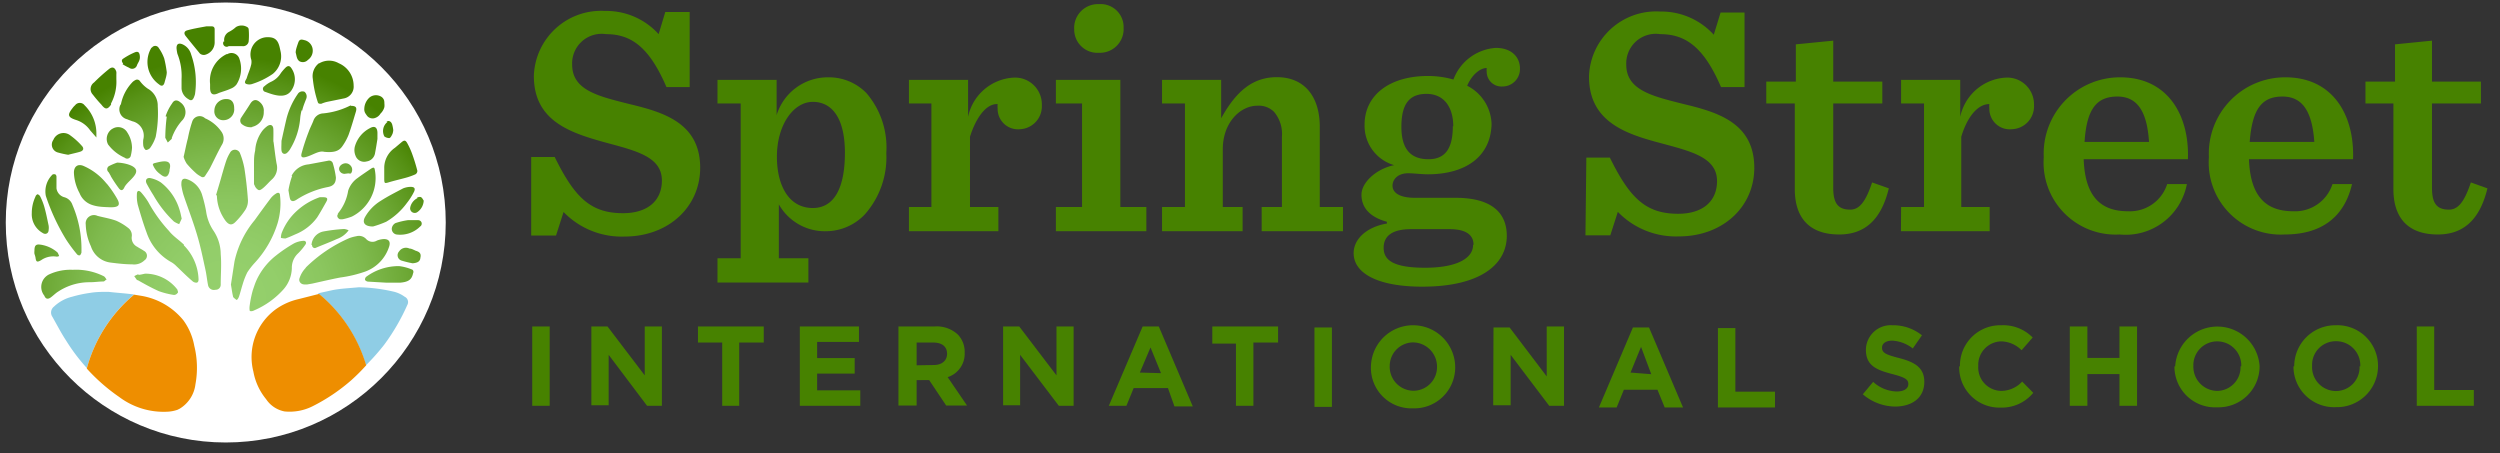
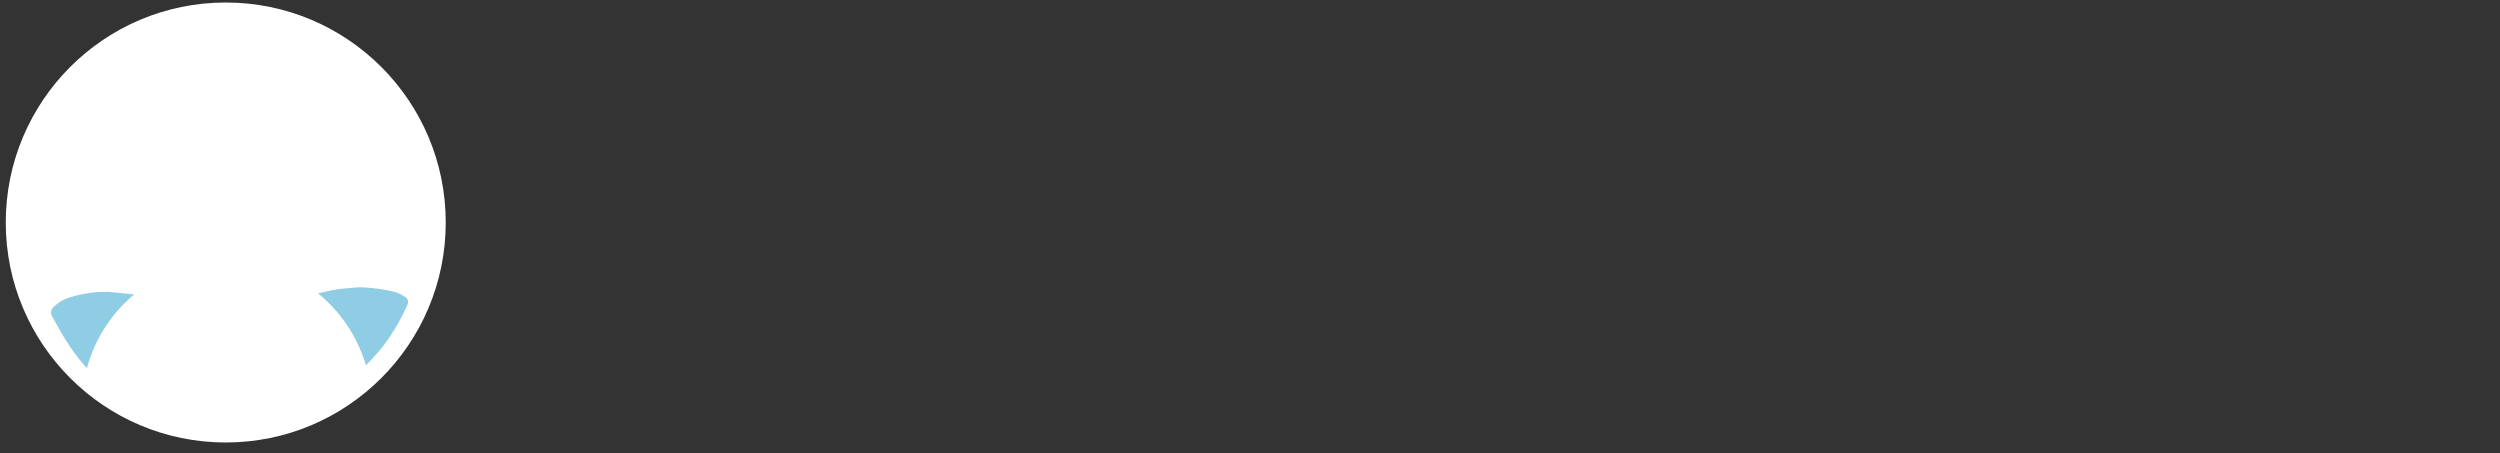
<svg xmlns="http://www.w3.org/2000/svg" id="Layer_1" data-name="Layer 1" width="169.1" height="30.65" viewBox="0 0 169.1 30.65">
  <rect x="0" y="0" width="169.1" height="30.65" fill="#333333" stroke="none" />
  <defs>
    <radialGradient id="radial-gradient" cx="11.94" cy="15.78" r="12.77" gradientTransform="translate(-0.11 -0.05) scale(1.29 1.29)" gradientUnits="userSpaceOnUse">
      <stop offset="0" stop-color="#95d06d" />
      <stop offset="0.22" stop-color="#93ce6a" />
      <stop offset="0.41" stop-color="#8bc65f" />
      <stop offset="0.58" stop-color="#7fba4e" />
      <stop offset="0.75" stop-color="#6da835" />
      <stop offset="0.91" stop-color="#579216" />
      <stop offset="1" stop-color="#478200" />
    </radialGradient>
  </defs>
-   <path id="textLOGO" d="M36,22.08h1.18v5.37H36Zm4,0h1.09l2.52,3.31V22.08h1.16v5.37h-1L41.17,24v3.41H40Zm8.85,1.09H47.21V22.08h4.45v1.09H50v4.28H48.85Zm5.25-1.09h4v1.05H55.27v1.09h2.54v1.05H55.27V26.4h2.92v1.05H54.1Zm6.67,0h2.46a2.1,2.1,0,0,1,1.56.55,1.68,1.68,0,0,1,.46,1.22v0a1.66,1.66,0,0,1-1.15,1.66l1.31,1.92H64l-1.15-1.72H62v1.72H60.77Zm2.38,2.61c.58,0,.91-.31.91-.76v0c0-.5-.36-.76-.93-.76H62v1.54Zm4.7-2.61h1.09l2.52,3.31V22.08h1.16v5.37h-1L69,24v3.41H67.85Zm9.44,0h1.09l2.3,5.41H79.44L79,26.25H76.68l-.49,1.2H75Zm1.24,3.16-.71-1.74L77.1,25.2Zm5.07-2H82V22.08h4.45v1.09H84.78v4.28H83.6Zm5.31-1.09h1.18v5.37H88.91Zm3.82,2.7h0a2.85,2.85,0,0,1,5.7,0v0a2.77,2.77,0,0,1-2.86,2.77A2.74,2.74,0,0,1,92.73,24.78Zm4.47,0h0a1.64,1.64,0,0,0-1.63-1.69A1.6,1.6,0,0,0,94,24.75v0a1.62,1.62,0,0,0,1.63,1.68A1.6,1.6,0,0,0,97.2,24.78Zm3.82-2.7h1.09l2.51,3.31V22.08h1.17v5.37h-1L102.18,24v3.41H101Zm9.43,0h1.09l2.3,5.41H112.6l-.49-1.2h-2.27l-.49,1.2h-1.2Zm1.24,3.16L111,23.46l-.71,1.74Zm4.51-3.12h1.18v4.3h2.68v1.07H116.2ZM126,26.67l.7-.84a2.45,2.45,0,0,0,1.6.65c.48,0,.78-.19.78-.5v0c0-.3-.19-.45-1.09-.68-1.08-.28-1.78-.58-1.78-1.64v0A1.68,1.68,0,0,1,128,22a3.1,3.1,0,0,1,2,.68l-.62.89a2.49,2.49,0,0,0-1.39-.53c-.45,0-.69.21-.69.47h0c0,.35.23.47,1.16.71,1.09.28,1.7.67,1.7,1.61h0c0,1.07-.81,1.67-2,1.67A3.43,3.43,0,0,1,126,26.67Zm6.57-1.89h0a2.73,2.73,0,0,1,2.8-2.78,2.79,2.79,0,0,1,2.12.83l-.75.86a2,2,0,0,0-1.38-.6,1.59,1.59,0,0,0-1.55,1.67v0a1.58,1.58,0,0,0,1.55,1.68,1.94,1.94,0,0,0,1.42-.63l.75.76a2.75,2.75,0,0,1-2.2,1A2.72,2.72,0,0,1,132.52,24.78Zm7.43-2.7h1.19v2.13h2.17V22.08h1.19v5.37h-1.19V25.3h-2.17v2.15H140Zm7.13,2.7h0a2.86,2.86,0,0,1,5.71,0v0a2.78,2.78,0,0,1-2.86,2.77A2.75,2.75,0,0,1,147.08,24.78Zm4.47,0h0a1.63,1.63,0,0,0-1.62-1.69,1.61,1.61,0,0,0-1.62,1.67v0a1.63,1.63,0,0,0,1.63,1.68A1.6,1.6,0,0,0,151.55,24.78Zm3.58,0h0A2.78,2.78,0,0,1,158,22a2.75,2.75,0,0,1,2.85,2.76v0A2.78,2.78,0,0,1,158,27.54,2.75,2.75,0,0,1,155.13,24.78Zm4.47,0h0A1.63,1.63,0,0,0,158,23.08a1.6,1.6,0,0,0-1.61,1.67v0A1.62,1.62,0,0,0,158,26.45,1.6,1.6,0,0,0,159.6,24.78Zm3.82-2.7h1.18v4.3h2.68v1.07h-3.86ZM35.93,10.62h1.59c1.35,2.74,2.43,3.8,4.62,3.8,1.66,0,2.63-.84,2.63-2.21,0-1.59-1.7-2-3.78-2.56C38.65,9,36.11,8.23,36.11,5.14A4.55,4.55,0,0,1,40.93.74a4.77,4.77,0,0,1,3.62,1.57L45,.81h1.65V5.89H45.08C43.93,3.22,42.72,2.31,41,2.31A2,2,0,0,0,38.7,4.37c0,1.74,1.78,2.14,3.88,2.67,2.3.55,4.78,1.28,4.78,4.31C47.36,14,45.21,16,42.25,16a5.46,5.46,0,0,1-4.13-1.66l-.51,1.59H35.93Zm12.6,6.85H50.1V7H48.53V5.4h4V7.79A3.62,3.62,0,0,1,56,5.23a3.55,3.55,0,0,1,2.6,1.06,5.65,5.65,0,0,1,1.35,4.06,5.82,5.82,0,0,1-1.46,4.16,3.64,3.64,0,0,1-2.6,1.13,3.57,3.57,0,0,1-3.21-1.82v3.65h2v1.64H48.53Zm8.62-7.14c0-2.32-.86-3.44-2.17-3.44s-2.43,1.56-2.43,3.71c0,1.94.8,3.47,2.43,3.47C56.4,14.07,57.15,12.76,57.15,10.33ZM61.48,14H63V7H61.48V5.4h4V7.9a3.34,3.34,0,0,1,3.09-2.65,1.81,1.81,0,0,1,1.9,1.86A1.55,1.55,0,0,1,69,8.74a1.38,1.38,0,0,1-1.52-1.41,1.45,1.45,0,0,1,0-.29C66.69,7,66,8,65.61,9.25V14h1.92v1.64H61.48Zm9.94,0h1.77V7H71.42V5.4h4.36V14h1.76v1.64H71.42ZM72.66,2A1.61,1.61,0,0,1,74.34.28,1.55,1.55,0,0,1,76,1.89a1.6,1.6,0,0,1-1.66,1.68A1.57,1.57,0,0,1,72.66,2ZM78.6,14h1.55V7H78.6V5.4h4V8c1-1.81,2.12-2.78,3.77-2.78,1.88,0,2.9,1.33,2.9,3.36V14h1.57v1.64h-5.5V14h1.37V9.23a2.31,2.31,0,0,0-.53-1.66,1.46,1.46,0,0,0-1.13-.42c-1.15,0-2.34,1.13-2.34,2.94V14h1.34v1.64H78.6Zm18-2.21c-.46,0-.95-.07-1.35-.07-.71,0-1.06.42-1.06.84s.38.82,1.53.82h2.74c2.49,0,3.46,1.06,3.46,2.57,0,1.92-1.76,3.44-5.72,3.44-3,0-4.64-.9-4.64-2.27,0-.95.88-1.77,2.25-2V15c-1.21-.33-1.72-1-1.72-1.83s1-1.75,2.21-2a2.77,2.77,0,0,1-2-2.74c0-2,1.7-3.29,4.28-3.29a6.23,6.23,0,0,1,1.73.24,3.29,3.29,0,0,1,2.87-2.14c1.06,0,1.63.62,1.63,1.39a1.18,1.18,0,0,1-1.19,1.22,1,1,0,0,1-1.06-1,1.14,1.14,0,0,1,0-.25c-.44,0-1,.45-1.32,1.2a3,3,0,0,1,1.65,2.6C100.83,10.6,99.13,11.79,96.57,11.79Zm3.07,4.77c0-.61-.42-1.06-1.63-1.06H95.44c-1.28,0-1.85.47-1.85,1.26s.57,1.35,2.8,1.35C98.47,18.11,99.64,17.51,99.64,16.56Zm-1.37-8c0-1.33-.64-2.21-1.81-2.21s-1.7.69-1.7,2.23.66,2.19,1.83,2.19S98.27,10,98.27,8.52Zm9,2.1h1.59c1.35,2.74,2.43,3.8,4.62,3.8,1.66,0,2.63-.84,2.63-2.21,0-1.59-1.7-2-3.78-2.56-2.34-.62-4.88-1.42-4.88-4.51a4.54,4.54,0,0,1,4.81-4.4,4.8,4.8,0,0,1,3.63,1.57l.46-1.5H118V5.89h-1.59c-1.15-2.67-2.37-3.58-4.11-3.58A2,2,0,0,0,110,4.37c0,1.74,1.79,2.14,3.89,2.67,2.3.55,4.77,1.28,4.77,4.31,0,2.65-2.14,4.64-5.1,4.64a5.46,5.46,0,0,1-4.13-1.66l-.51,1.59h-1.68ZM124,2.75V5.52h3.32V7H124V12.7c0,1,.29,1.48,1.15,1.48.64,0,1.06-.58,1.48-1.84l1.13.4c-.53,2.19-1.68,3.12-3.36,3.12-2,0-3-1.11-3-3.07V7h-1.93V5.52h2V3ZM128.59,14h1.55V7h-1.55V5.4h4V7.9a3.34,3.34,0,0,1,3.09-2.65,1.81,1.81,0,0,1,1.9,1.86,1.55,1.55,0,0,1-1.5,1.63,1.38,1.38,0,0,1-1.52-1.41,1.45,1.45,0,0,1,0-.29c-.82,0-1.52.93-1.9,2.21V14h1.92v1.64h-6Zm12.35-3.23c.09,2.5,1.13,3.52,3,3.52a2.65,2.65,0,0,0,2.65-1.84h1.33a4.21,4.21,0,0,1-4.55,3.41,4.87,4.87,0,0,1-5.13-5.22,5.16,5.16,0,0,1,5.17-5.41c3.23,0,4.69,2.58,4.58,5.54Zm0-1.17h4.42c-.13-2-.75-3.07-2.14-3.07S141.14,7.35,141,9.6Zm11.18,1.17c.09,2.5,1.13,3.52,3,3.52a2.66,2.66,0,0,0,2.65-1.84h1.32c-.5,2.17-2,3.41-4.55,3.41a4.87,4.87,0,0,1-5.13-5.22,5.16,5.16,0,0,1,5.18-5.41c3.22,0,4.68,2.58,4.57,5.54Zm0-1.17h4.42c-.14-2-.76-3.07-2.15-3.07S152.34,7.35,152.17,9.6ZM164.5,2.75V5.52h3.31V7H164.5V12.7c0,1,.28,1.48,1.15,1.48.64,0,1.06-.58,1.48-1.84l1.12.4c-.53,2.19-1.68,3.12-3.36,3.12-2,0-3-1.11-3-3.07V7H160V5.52h2V3Z" fill="#478200" />
  <circle id="glyphBackingLOGO" cx="15.27" cy="15.05" r="14.88" fill="#fff" />
  <polygon points="26.49 23.63 26.5 23.63 26.49 23.63 26.49 23.63" fill="#64b144" />
-   <path d="M18.77,15.12a4.69,4.69,0,0,0,.17-1.9c0-.18-.12-.23-.28-.12a1.38,1.38,0,0,0-.34.3c-.37.49-.74,1-1.1,1.5a6.5,6.5,0,0,0-1.36,2.79l-.24,1.56c.05.28.08.54.14.79,0,.09.14.16.21.23s.17-.13.2-.22c.09-.27.16-.56.25-.84a4.79,4.79,0,0,1,.31-.79,4.85,4.85,0,0,1,.49-.63A7,7,0,0,0,18.77,15.12Zm-4.34.47a3.08,3.08,0,0,1-.49-1.3,9.52,9.52,0,0,0-.29-1.17,1.62,1.62,0,0,0-1-1c-.24-.08-.37,0-.38.26a1,1,0,0,0,0,.17h0a4.42,4.42,0,0,0,.14.63c.3.9.65,1.79.92,2.71.23.76.39,1.55.56,2.33.08.35.11.7.18,1.05a.4.4,0,0,0,.5.33.34.34,0,0,0,.36-.34c0-.69.06-1.38,0-2.07A2.87,2.87,0,0,0,14.43,15.59Zm-2,1a3.42,3.42,0,0,1,1,2.3c0,.05,0,.21-.13.23A.4.4,0,0,1,13,19c-.37-.31-.71-.66-1.07-1a1.57,1.57,0,0,0-.33-.26,3.62,3.62,0,0,1-1.68-2c-.23-.62-.42-1.26-.6-1.89a2.55,2.55,0,0,1-.06-.73c0-.22.13-.27.28-.11a4.51,4.51,0,0,1,.49.66,9.75,9.75,0,0,0,1.4,1.95C11.73,16,12.12,16.23,12.45,16.56Zm4.75-4.09c0-.44,0-.88,0-1.32s0-.64.08-1a2.48,2.48,0,0,1,.5-1.35,1.83,1.83,0,0,1,.32-.3c.22-.15.4-.07.41.21s0,.56,0,.84H18.5c.07.5.12,1,.21,1.5a1.06,1.06,0,0,1-.31,1.05c-.2.18-.37.39-.58.57s-.29.18-.36.14A.61.61,0,0,1,17.2,12.47Zm6.55-5.34c.32,0,.43.09.34.4-.16.53-.31,1.06-.5,1.58a3.76,3.76,0,0,1-.42.76c-.26.37-.65.42-1.22.37-.37-.1-.78.23-1.24.35-.26.07-.36,0-.29-.25.13-.48.3-1,.47-1.43.09-.26.22-.5.32-.75a.73.73,0,0,1,.67-.52,5.19,5.19,0,0,0,1.73-.48A.58.58,0,0,1,23.75,7.13ZM20,3.55c0-.18.09-.43.17-.66s.19-.24.4-.18a.72.72,0,0,1,.58.63.76.76,0,0,1-.32.71.47.47,0,0,1-.58.09C20.07,4,20.07,3.82,20,3.55ZM17,4.05a1.17,1.17,0,0,1,.91-1.52,1.44,1.44,0,0,1,.41,0c.53.08.57.57.67,1A1.53,1.53,0,0,1,18.45,5a5.22,5.22,0,0,1-1.36.67.61.61,0,0,1-.45,0c-.16-.1,0-.26.05-.39.08-.28.21-.55.28-.83A.86.86,0,0,0,17,4.05Zm4.6.23a1.32,1.32,0,0,1,1.32,0,1.65,1.65,0,0,1,1,1.51.81.81,0,0,1-.67.87l-1.08.22a2.25,2.25,0,0,0-.44.14c-.11,0-.2,0-.23-.1a7.21,7.21,0,0,1-.34-1.58A1.1,1.1,0,0,1,21.57,4.28ZM19,4.94a3.27,3.27,0,0,1,.3-.35c.18-.18.31-.15.44.07a1.31,1.31,0,0,1,0,1.41c-.39.66-1.21.36-1.78.15a.21.21,0,0,1-.07-.39,1.82,1.82,0,0,1,.47-.31A1.5,1.5,0,0,0,19,4.94ZM12.57,2.45c-.15-.18-.12-.34.1-.4.43-.12.87-.19,1.3-.27.1,0,.2,0,.3,0s.25,0,.25.21v.51h0v.39a.87.87,0,0,1-.66.82.41.41,0,0,1-.34-.09C13.2,3.23,12.88,2.84,12.57,2.45ZM12,3.64a2.63,2.63,0,0,1-.06-.39c0-.28.15-.36.41-.25a1.05,1.05,0,0,1,.58.69,5.66,5.66,0,0,1,.26,2.68,1.55,1.55,0,0,1-.08.23c-.08.19-.2.23-.36.11A.9.9,0,0,1,12.28,6c0-.2,0-.41,0-.65A4,4,0,0,0,12,3.64Zm3,5.3a.81.81,0,0,1,0,.87c-.28.5-.51,1-.78,1.53-.1.19-.22.36-.33.53a.19.19,0,0,1-.3.07,1.92,1.92,0,0,1-.28-.18,6.32,6.32,0,0,1-.68-.69,1.73,1.73,0,0,1-.21-.46c.11-.46.18-.86.29-1.26A8.64,8.64,0,0,1,13,8.23.53.53,0,0,1,13.87,8,2.62,2.62,0,0,1,15,8.94Zm.17-6.13a.61.61,0,0,1,.33-.66,2.1,2.1,0,0,0,.46-.32.74.74,0,0,1,.76,0,.19.19,0,0,1,.1.14,4.57,4.57,0,0,1,0,.83.38.38,0,0,1-.44.32h-.91A.24.24,0,0,1,15.12,2.81Zm.21.85A.56.56,0,0,1,16.2,4,2,2,0,0,1,16,5.71.89.89,0,0,1,15.6,6c-.26.12-.53.19-.8.29l0,0c-.4.2-.59.09-.59-.36V5.68A2,2,0,0,1,15.33,3.66ZM15.1,8.13a.59.59,0,0,1-.6-.65.79.79,0,0,1,.82-.78c.34,0,.52.22.52.62A.73.73,0,0,1,15.1,8.13Zm9.54-.77h0A1.07,1.07,0,0,1,25,6.59a.69.69,0,0,1,.73-.08.46.46,0,0,1,.25.28A.85.85,0,0,1,26,7a1,1,0,0,1,0,.24.85.85,0,0,1-.09.22.92.92,0,0,1-.17.22A.69.69,0,0,1,25.3,8h0a.49.49,0,0,1-.43-.12l0,0a1.11,1.11,0,0,1-.12-.16l0,0h0A.53.53,0,0,1,24.64,7.36ZM19,16.09a1.07,1.07,0,0,1,.05-.32,3.92,3.92,0,0,1,1-1.48,4.48,4.48,0,0,1,1.58-.95l.1,0h.12c.28,0,.35.08.22.31s-.4.72-.62,1.06a3.38,3.38,0,0,1-1.47,1.14c-.22.1-.44.2-.67.28A1.29,1.29,0,0,1,19,16.09Zm.72-4.19a1.4,1.4,0,0,1,1.14-.78l1.34-.25a.26.26,0,0,1,.32.2,5.93,5.93,0,0,1,.2.93c0,.38-.16.58-.54.65a6.05,6.05,0,0,0-2.08.83.81.81,0,0,1-.18.1c-.14.06-.26,0-.3-.13s-.07-.36-.11-.58A5.61,5.61,0,0,1,19.76,11.9Zm1.35,4.67a1,1,0,0,1,.79-.91,11.08,11.08,0,0,1,1.41-.17.87.87,0,0,1,.31.09,1.68,1.68,0,0,1-.8.59c-.48.22-1,.41-1.46.61A.19.19,0,0,1,21.11,16.57Zm1.77-2.11a3.23,3.23,0,0,0,.71-1.56,1.67,1.67,0,0,1,.64-.86c.28-.21.57-.4.86-.6s.28-.07.32.15a2.92,2.92,0,0,1-1.57,3.06,4,4,0,0,1-.62.18v0a1.2,1.2,0,0,1-.19,0C22.83,14.76,22.75,14.59,22.88,14.46Zm-2.44-7a3.13,3.13,0,0,0-.1.6,4.78,4.78,0,0,1-.66,2,1,1,0,0,1-.25.3c-.18.12-.33,0-.35-.18s0-.43,0-.65h0c.11-.5.22-1,.34-1.51a5.2,5.2,0,0,1,.76-1.66v0a.37.37,0,0,1,.46-.15.42.42,0,0,1,.11.48C20.59,7,20.5,7.21,20.44,7.48Zm7.8,5.92a.34.34,0,0,1,.27-.05c.1.06.15.19.19.24a1,1,0,0,1-.45.79.31.31,0,0,1-.46-.34A.9.9,0,0,1,28.24,13.4Zm-17-5.51A3.15,3.15,0,0,1,11.64,7c.14-.26.35-.26.57-.07a.81.81,0,0,1,.09,1.24,3.58,3.58,0,0,0-.68,1.16l0,.06-.27.25-.17-.32A11.91,11.91,0,0,1,11.28,7.89Zm14.94.35c.17-.09.33,0,.39.21a2.41,2.41,0,0,1,.07.37,1,1,0,0,1-.05.25c-.05.11-.13.27-.21.29A.58.58,0,0,1,26,9.23.78.78,0,0,1,26.22,8.24Zm-2.85,3.54a.42.42,0,0,1-.22-.08c-.43-.37.28-.91.65-.47a.41.41,0,0,1,.06.45.13.13,0,0,1-.05.07.17.17,0,0,1-.12,0h-.08ZM26.71,10l.45-.38c.18-.15.27-.15.39.07a4.88,4.88,0,0,1,.32.7,12,12,0,0,1,.36,1.16.27.27,0,0,1-.13.24,4.41,4.41,0,0,1-.64.23c-.4.11-.8.2-1.19.32-.24.07-.27.06-.28-.18v-.85A1.65,1.65,0,0,1,26.71,10ZM24,9.92A2,2,0,0,1,25,8.68c.32-.19.51-.09.53.28V9.4h0c-.05.32-.1.64-.17,1a.67.67,0,0,1-.56.52.62.62,0,0,1-.75-.38A1,1,0,0,1,24,9.92Zm-3.33,8.19a9.68,9.68,0,0,1,2.95-2,2.62,2.62,0,0,1,.48-.13.66.66,0,0,1,.66.18.58.58,0,0,0,.74.11,1.52,1.52,0,0,1,.47-.1c.32,0,.45.17.36.48a2.65,2.65,0,0,1-1.6,1.71,8.36,8.36,0,0,1-1.71.41c-.63.12-1.26.27-1.89.41l-.35.06v0a1.2,1.2,0,0,1-.19,0c-.25,0-.42-.22-.32-.45A1.78,1.78,0,0,1,20.69,18.11ZM26.12,15a6.75,6.75,0,0,1-.89.32c-.58,0-.73-.27-.55-.62a3.05,3.05,0,0,1,1.08-1.12c.48-.31,1-.57,1.51-.84a1.4,1.4,0,0,1,.51-.1c.24,0,.33.1.23.32a4.24,4.24,0,0,1-.48.76A4.66,4.66,0,0,1,26.12,15Zm-9.06-6.4a.91.91,0,0,1-.74-.24.34.34,0,0,1,0-.41c.2-.31.41-.61.6-.92s.43-.35.7-.08a.73.73,0,0,1,.22.61A1,1,0,0,1,17.06,8.58ZM2.15,14.41A2.59,2.59,0,0,1,2.4,13.3c0-.06.11-.16.14-.16a.3.3,0,0,1,.18.15A3.86,3.86,0,0,1,3,14c.12.42.2.84.29,1.26a.94.94,0,0,1,0,.29c0,.24-.21.34-.4.21A1.45,1.45,0,0,1,2.15,14.41ZM15.94,15c-.25.26-.45.23-.68-.06a3,3,0,0,1-.59-1.73l-.06,0c.1-.35.21-.7.31-1.05s.24-.86.38-1.28a2.77,2.77,0,0,1,.26-.55.37.37,0,0,1,.68.05,5.35,5.35,0,0,1,.29,1c.11.71.19,1.42.24,2.14a1.14,1.14,0,0,1-.16.65A5.15,5.15,0,0,1,15.94,15ZM2.78,17.6c-.28.16-.34.12-.38-.19a2.17,2.17,0,0,0-.07-.24.9.9,0,0,1,0-.21c0-.36.1-.46.42-.41a2.21,2.21,0,0,1,1.12.51c.06.05.08.15.12.22s-.16.09-.22.07A1.44,1.44,0,0,0,2.78,17.6Zm1.16,2.12c-.18.11-.33.27-.51.4S3.09,20.24,3,20a.94.94,0,0,1,.37-1.46,3.42,3.42,0,0,1,1.55-.29,4.17,4.17,0,0,1,2.05.41.32.32,0,0,1,.12.08,1.13,1.13,0,0,1,.12.18c-.07,0-.13.11-.2.12-.31,0-.61.05-.92.05A3.85,3.85,0,0,0,3.94,19.72Zm24-1.23c-.09.42-.31.58-.87.63-.31,0-.62,0-.94,0v0l-1.23-.07c-.08,0-.2-.07-.21-.13a.24.24,0,0,1,.11-.22A3.7,3.7,0,0,1,27,18a3.26,3.26,0,0,1,.84.22C27.94,18.24,28,18.36,27.94,18.49Zm.49-1c-.05.21-.2.29-.52.32a6.66,6.66,0,0,1-.77-.19A.38.38,0,0,1,27,17a.55.55,0,0,1,.69-.19c.14,0,.29.09.43.15C28.42,17.05,28.5,17.18,28.43,17.46Zm0-2.18a1.92,1.92,0,0,1-1.62.55.39.39,0,0,1-.31-.41.48.48,0,0,1,.25-.36,4.78,4.78,0,0,1,.85-.2l.67,0c.22,0-.22,0,0,0S28.6,15.11,28.47,15.28ZM10.18,12.05a2,2,0,0,1,.7.29,3.68,3.68,0,0,1,1.27,1.87c.06.18.09.36.14.58l-.17.37a1.52,1.52,0,0,1-.36-.18,7.67,7.67,0,0,1-1.38-1.77c-.16-.25-.31-.51-.45-.77S9.93,12,10.18,12.05Zm-2-5a3,3,0,0,1,.73-1.44.75.75,0,0,1,.24-.19.23.23,0,0,1,.31.06A2.22,2.22,0,0,0,10,6a1.31,1.31,0,0,1,.67,1.18,8.1,8.1,0,0,1-.14,2.08,2.65,2.65,0,0,1-.38.75c-.06.08-.24.16-.3.13a.47.47,0,0,1-.16-.31,1.81,1.81,0,0,1,0-.39,1,1,0,0,0-.75-1.24c-.11-.05-.23-.08-.33-.13A.69.69,0,0,1,8.14,7.1Zm.15-2.76c-.1-.1-.13-.24,0-.32a4.64,4.64,0,0,1,.79-.43c.22-.09.32,0,.34.27s-.11.4-.19.59a.34.34,0,0,1-.54.18A2.7,2.7,0,0,1,8.29,4.34ZM9.77,17.61a1,1,0,0,1-.83.27c-.49,0-1-.06-1.46-.12a1.6,1.6,0,0,1-1.33-1.1,3.73,3.73,0,0,1-.35-1.47.56.56,0,0,1,.79-.59c.42.11.86.18,1.27.33a3.69,3.69,0,0,1,.8.48.62.62,0,0,1,.25.61.67.67,0,0,0,.37.67c.15.1.32.18.46.28A.37.37,0,0,1,9.77,17.61ZM3.1,13.25a1.59,1.59,0,0,1,.46-1.45.27.27,0,0,1,.19,0,.2.2,0,0,1,.07.16c0,.1,0,.21,0,.31h0c0,.16,0,.31,0,.46a.72.72,0,0,0,.53.61.8.8,0,0,1,.55.52A7.53,7.53,0,0,1,5.51,17s0,.06,0,.08-.06.17-.11.19a.2.2,0,0,1-.19-.07,10.19,10.19,0,0,1-.74-1A14.16,14.16,0,0,1,3.1,13.25Zm7.16-10a.27.27,0,0,1,.48,0,2.83,2.83,0,0,1,.37.71,8.35,8.35,0,0,1,.17.92c0,.23-.09.47-.15.7s-.2.28-.37.13A1.86,1.86,0,0,1,10.26,3.2Zm.08,7.94a.14.14,0,0,1,0-.06c0-.06.08-.09.13-.1.48-.12,1.21-.32,1,.44a.31.31,0,0,0,0,.08c-.09.44-.29.52-.63.23A1.36,1.36,0,0,1,10.34,11.14Zm-1,7.4c.16,0,.32-.05.48-.08A2.74,2.74,0,0,1,12,19.59c0,.06.09.19,0,.24a.29.29,0,0,1-.24.12,5.42,5.42,0,0,1-1-.25c-.5-.22-1-.5-1.44-.75l-.05,0-.19-.27A1.72,1.72,0,0,1,9.38,18.54ZM6.28,6.4a.54.54,0,0,1,.08-.82q.48-.48,1-.9c.24-.2.42-.12.51.18a1,1,0,0,1,0,.17c0,.12,0,.25,0,.33A3.13,3.13,0,0,1,7.51,7a.3.3,0,0,1,0,.08c-.24.34-.39.34-.65,0A8.6,8.6,0,0,1,6.28,6.4ZM4.9,7.32a1.12,1.12,0,0,1,.18-.2.4.4,0,0,1,.64,0,2.67,2.67,0,0,1,.8,1.94c0,.06,0,.12,0,.24L6.1,8.82a1.82,1.82,0,0,0-.94-.7C4.59,7.94,4.54,7.78,4.9,7.32ZM3.61,9.46a.74.74,0,0,1,1.16-.29,4.64,4.64,0,0,1,.77.7c.15.16.11.32-.11.39s-.56.14-.82.21a6.24,6.24,0,0,1-.71-.16A.55.55,0,0,1,3.61,9.46Zm4-.75a.71.71,0,0,1,1,.25A1.94,1.94,0,0,1,8.93,10a3,3,0,0,1-.08.52.25.25,0,0,1-.41.15,2.85,2.85,0,0,1-1.13-.9A.81.81,0,0,1,7.6,8.71Zm-.11,3.2c-.06-.09-.1-.19-.16-.27a.25.25,0,0,1,.06-.42A4.3,4.3,0,0,1,7.92,11c.4,0,1.24.17,1.29.54s-.64.78-.8,1.14c-.1.21-.22.24-.36.07A9,9,0,0,1,7.49,11.91Zm-.28.51a7.29,7.29,0,0,1,.69,1c.25.43.14.59-.36.6H7.46v0C7,14,6.63,14,6.22,13.86a1.36,1.36,0,0,1-.84-.8A3.13,3.13,0,0,1,5,11.68c0-.43.27-.61.64-.46A4.09,4.09,0,0,1,7.21,12.42ZM19.15,19.6a2.25,2.25,0,0,0,.59-1.47,1.32,1.32,0,0,1,.43-1,4,4,0,0,0,.49-.59c.1-.15,0-.27-.15-.25a1.63,1.63,0,0,0-.62.17,9.64,9.64,0,0,0-1.24.84,4.54,4.54,0,0,0-1.13,1.32,3.93,3.93,0,0,0-.3.66l-.12.35a7.52,7.52,0,0,0-.22,1.11,1,1,0,0,0,0,.2s0,0,0,.05a.1.1,0,0,0,.08.06.45.45,0,0,0,.24-.06A5.61,5.61,0,0,0,19.15,19.6Z" fill="url(#radial-gradient)" />
  <path d="M9.07,19.92c-.57-.08-1.15-.11-1.73-.18v0c-.41,0-.83,0-1.24.07a8.55,8.55,0,0,0-1.22.26,2.71,2.71,0,0,0-1.23.67.51.51,0,0,0-.1.7l.45.81c.15.27.31.54.48.8h0a12.66,12.66,0,0,0,1.4,1.85A9.87,9.87,0,0,1,9.07,19.92Z" fill="#8fcde5" />
  <path d="M27.37,20.07a2.1,2.1,0,0,0-.69-.33,11.45,11.45,0,0,0-2.41-.31c-.59.06-1.18.08-1.76.19l-1,.22a9.9,9.9,0,0,1,3.24,4.87A14.68,14.68,0,0,0,26,23.3a14.19,14.19,0,0,0,1.55-2.67A.4.4,0,0,0,27.37,20.07Z" fill="#8fcde5" />
-   <path id="sun" d="M24.77,24.71a13.72,13.72,0,0,1-1,1,12.42,12.42,0,0,1-2.65,1.78,3.46,3.46,0,0,1-1.87.34A1.93,1.93,0,0,1,18,27a4.07,4.07,0,0,1-.86-1.86,4,4,0,0,1,1.5-4.21,4.31,4.31,0,0,1,1.56-.7l1.38-.35A9.9,9.9,0,0,1,24.77,24.71ZM8.06,26.85a5,5,0,0,0,3.22,1,2.48,2.48,0,0,0,.72-.13l0,0,.16-.08a2.24,2.24,0,0,0,1.06-1.65,6.16,6.16,0,0,0-.08-2.6,4.18,4.18,0,0,0-.74-1.73A4.67,4.67,0,0,0,9.5,20l-.43-.07a9.87,9.87,0,0,0-3.2,5A12.56,12.56,0,0,0,8.06,26.85Z" fill="#ee8e00" />
</svg>